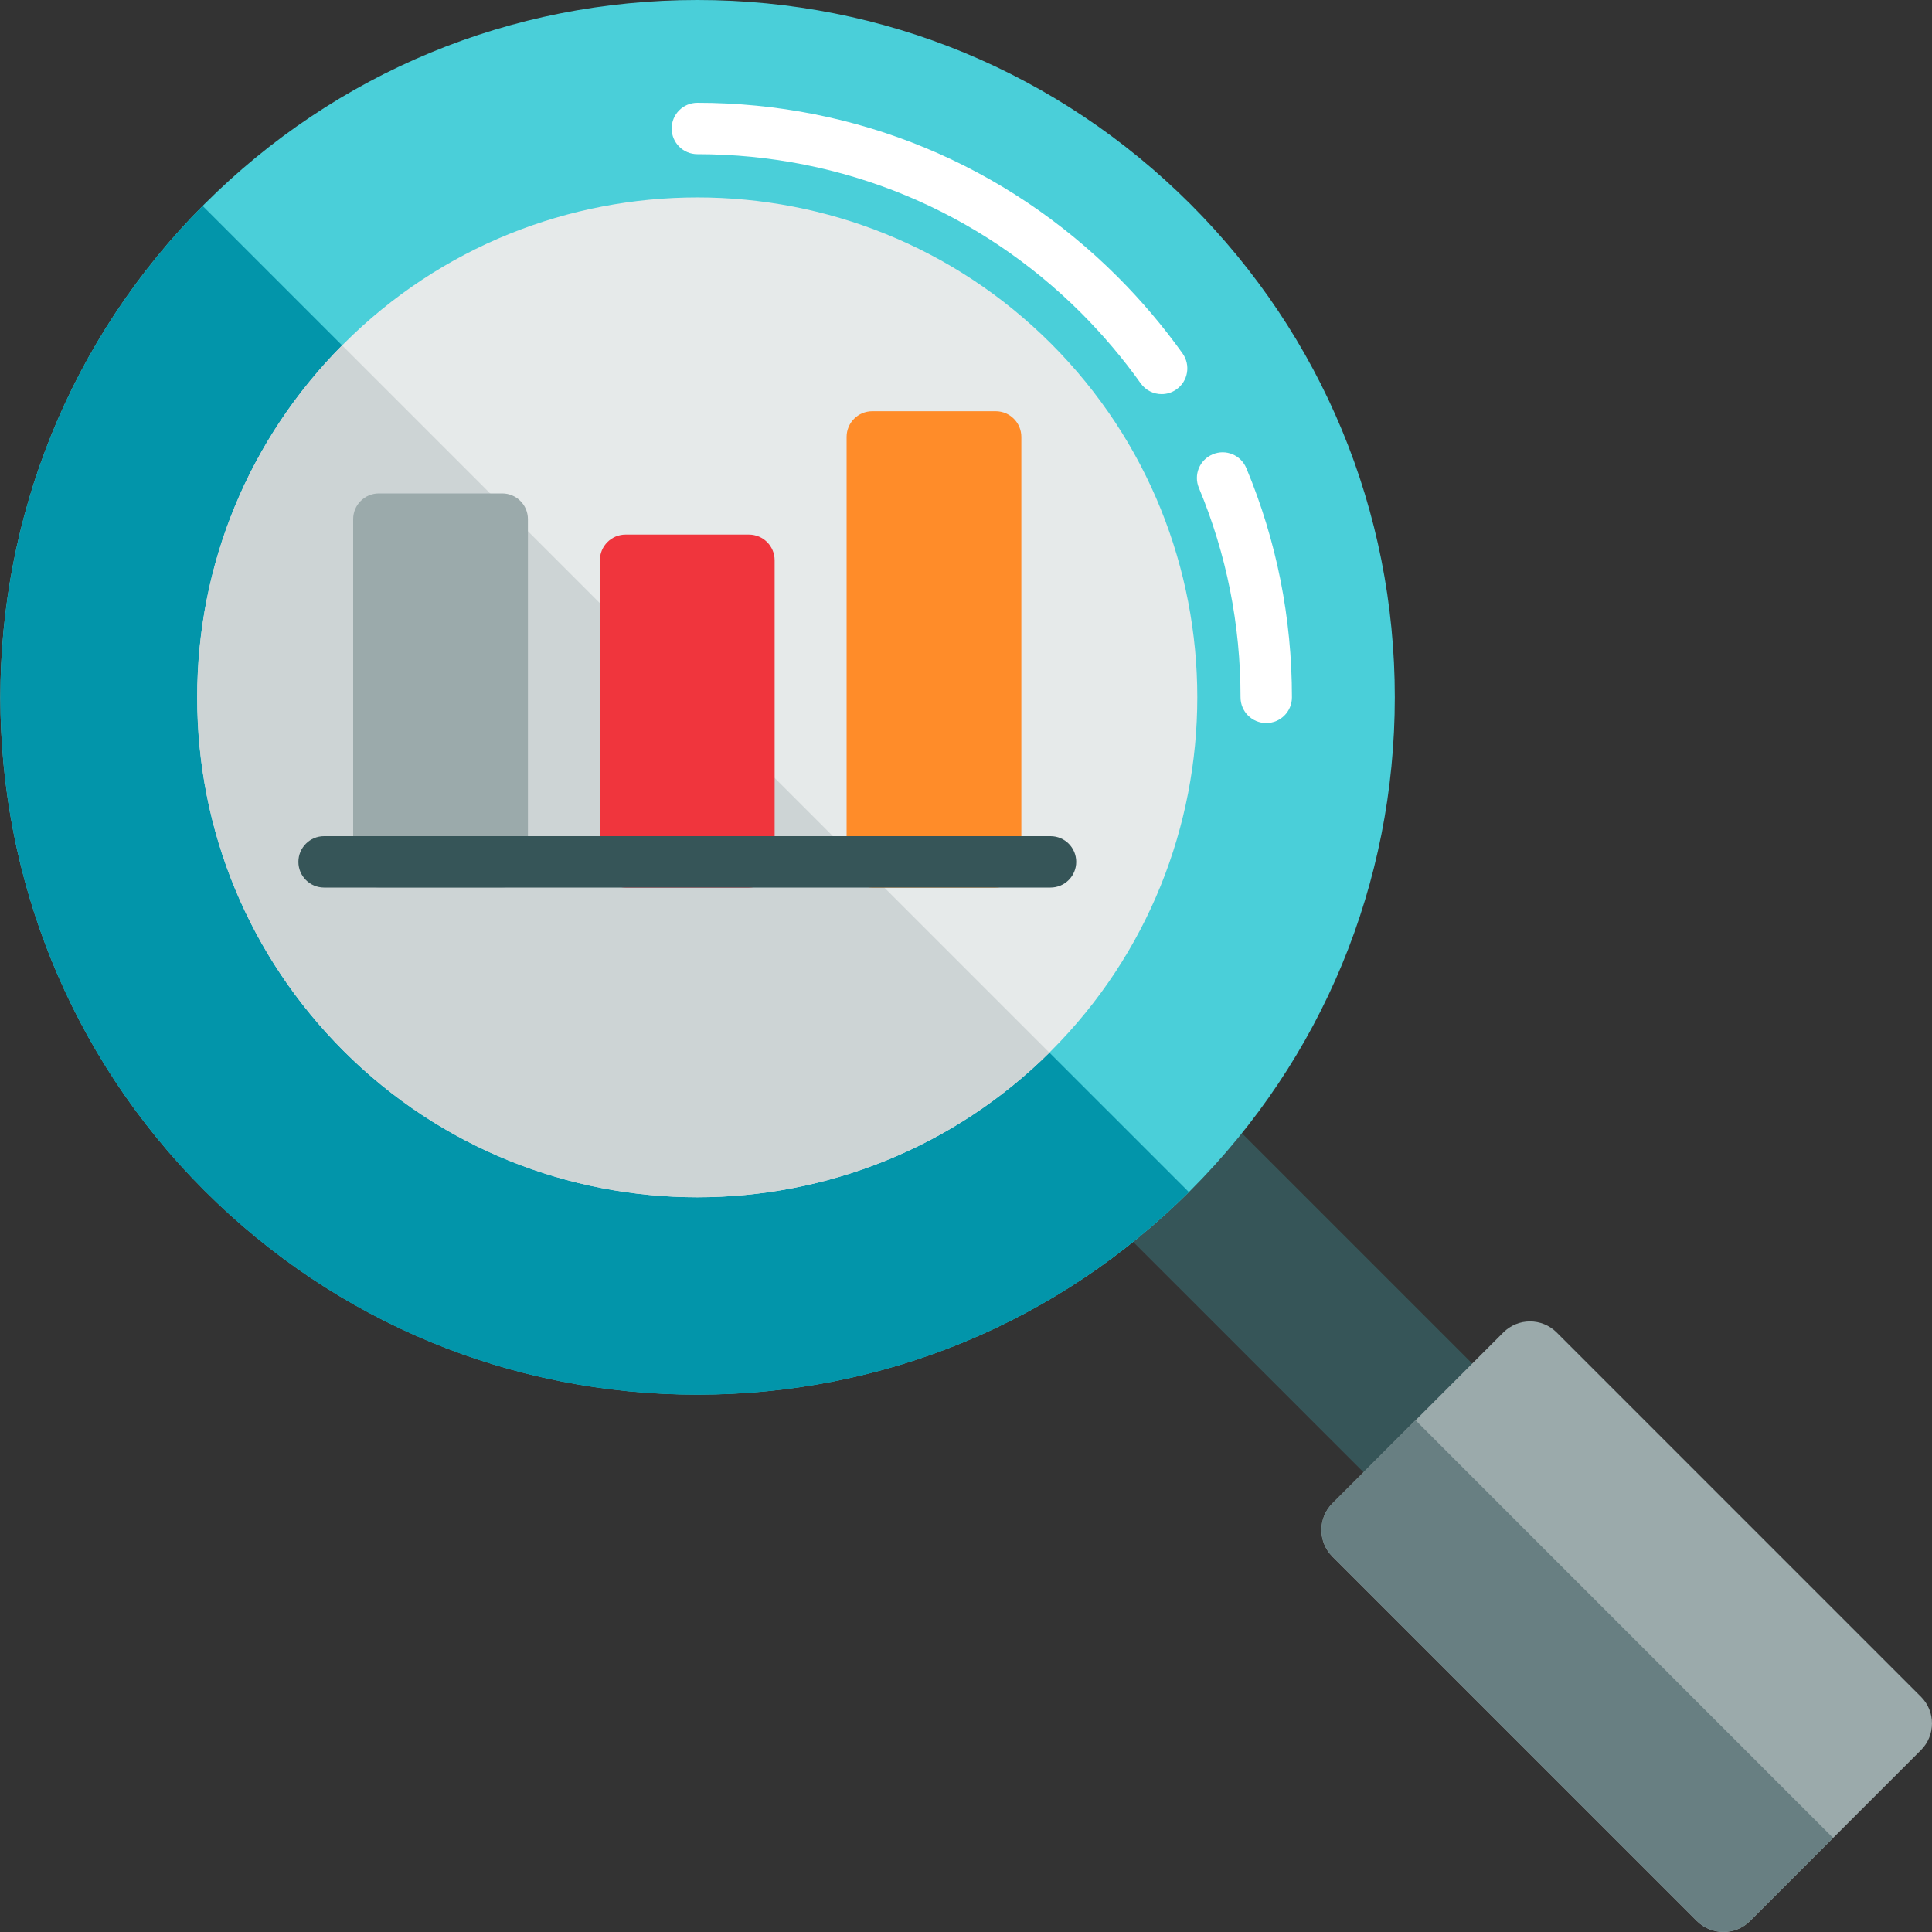
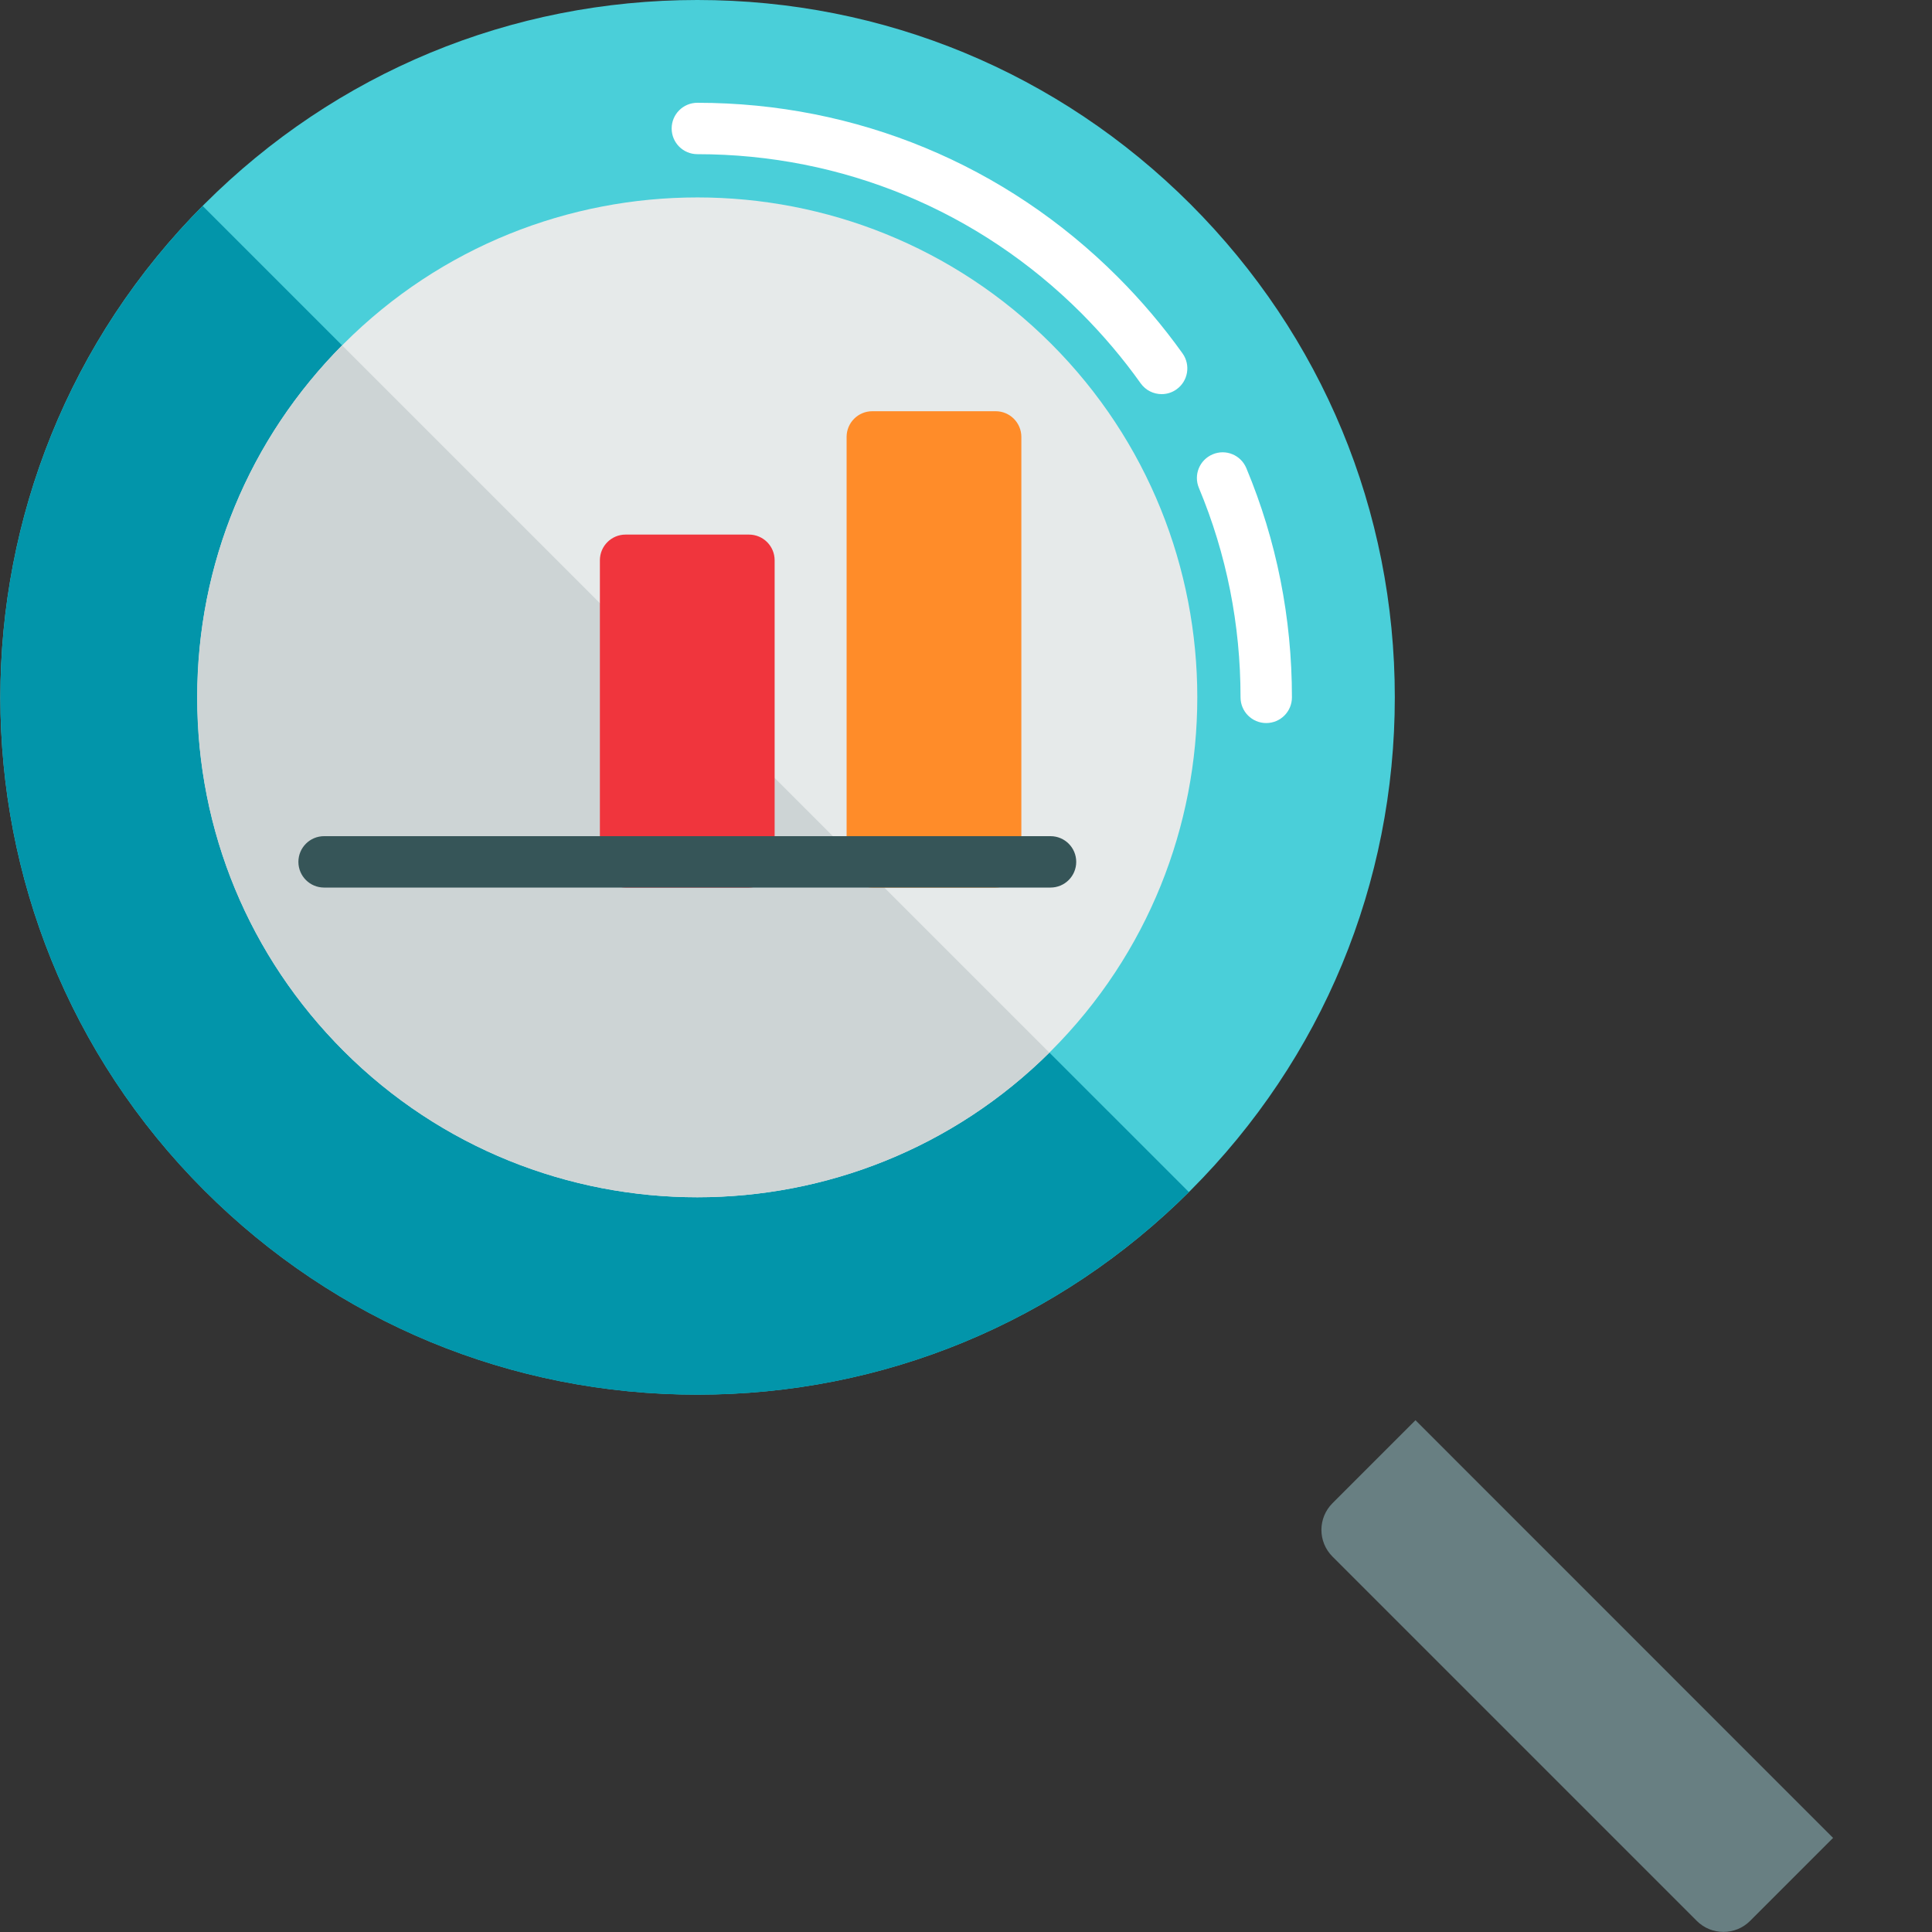
<svg xmlns="http://www.w3.org/2000/svg" version="1.1" id="Layer_1" x="0px" y="0px" viewBox="0 0 2000 2000" style="enable-background:new 0 0 2000 2000;" xml:space="preserve">
  <rect x="0" y="0" width="2000" height="2000" fill="#333333" stroke="none" />
  <style type="text/css">
	.st0{fill:#365558;}
	.st1{fill:#9BAAAB;}
	.st2{fill:#687F82;}
	.st3{fill:#4ACFD9;}
	.st4{fill:#0295AA;}
	.st5{fill:#E6EAEA;}
	.st6{fill:#CDD4D5;}
	.st7{fill:#FFFFFF;}
	.st8{fill:#F0353D;}
	.st9{fill:#FF8C29;}
</style>
  <g>
-     <path class="st0" d="M1691.9,1771.5c-20.4,0-40.7-7.8-56.3-23.3L915.5,1028c-31.1-31.1-31.1-81.5,0-112.5   c31.1-31.1,81.5-31.1,112.5,0l720.2,720.2c31.1,31.1,31.1,81.5,0,112.5C1732.7,1763.7,1712.3,1771.5,1691.9,1771.5z" />
    <g>
-       <path class="st1" d="M1988.6,1756.5l-377.1-377.1c-15.3-15.3-40-15.3-55.3,0l-176.8,176.8c-15.3,15.3-15.3,40,0,55.3l377.1,377.1    c7.6,7.6,17.6,11.4,27.6,11.4s20-3.8,27.6-11.4l176.8-176.8C2003.8,1796.5,2003.8,1771.7,1988.6,1756.5z" />
      <path class="st2" d="M1465.3,1470.2l-85.9,85.9c-15.3,15.3-15.3,40,0,55.3l377.1,377.1c7.6,7.6,17.6,11.4,27.6,11.4    s20-3.8,27.6-11.4l85.9-85.9L1465.3,1470.2z" />
    </g>
  </g>
  <g>
    <path class="st3" d="M1232.4,211.4C1096,75.1,914.8,0,721.9,0S347.8,75.1,211.5,211.4C-70,492.9-70,950.9,211.5,1232.3   c136.3,136.3,317.6,211.4,510.5,211.4s374.1-75.1,510.5-211.4c136.3-136.4,211.4-317.6,211.4-510.5S1368.7,347.8,1232.4,211.4z" />
    <path class="st4" d="M209.8,213.2c-279.8,281.6-279.2,738.3,1.7,1019.2c136.3,136.3,317.6,211.4,510.5,211.4   c192,0,372.6-74.5,508.7-209.8L209.8,213.2z" />
    <path class="st5" d="M1088.1,355.8c-201.9-201.9-530.4-201.9-732.2,0C258,453.6,204.2,583.6,204.2,721.9S258,990.2,355.8,1088   c100.9,100.9,233.5,151.4,366.1,151.4c132.6,0,265.2-50.5,366.1-151.4C1289.9,886.1,1289.9,557.6,1088.1,355.8z" />
    <path class="st6" d="M354.1,357.5c-96.7,97.6-150,226.9-150,364.4c0,138.3,53.9,268.3,151.7,366.1   c100.9,100.9,233.5,151.4,366.1,151.4c131.8,0,263.7-49.9,364.4-149.7L354.1,357.5z" />
    <g>
      <path class="st7" d="M1310.8,748.5c-14.7,0-26.6-11.9-26.6-26.6c0-75.3-14.5-148.3-43.1-216.8c-5.7-13.6,0.7-29.1,14.3-34.8    c13.6-5.7,29.1,0.7,34.8,14.3c31.3,75,47.2,154.9,47.2,237.3C1337.4,736.6,1325.5,748.5,1310.8,748.5z" />
      <path class="st7" d="M1202.5,408c-8.3,0-16.5-3.9-21.7-11.2c-18.2-25.6-38.9-50-61.3-72.5c-106.2-106.2-247.4-164.7-397.6-164.7    c-14.7,0-26.6-11.9-26.6-26.6s11.9-26.6,26.6-26.6c164.4,0,319,64,435.2,180.3c24.5,24.5,47.1,51.2,67.1,79.2    c8.5,12,5.7,28.6-6.2,37.1C1213.3,406.4,1207.9,408,1202.5,408z" />
    </g>
-     <path class="st1" d="M519.9,510.8H392.2c-14.7,0-26.6,11.9-26.6,26.6v354.7c0,14.7,11.9,26.6,26.6,26.6h127.7   c14.7,0,26.6-11.9,26.6-26.6V537.4C546.5,522.7,534.6,510.8,519.9,510.8z" />
    <path class="st8" d="M775.3,553.4H647.6c-14.7,0-26.6,11.9-26.6,26.6v312.2c0,14.7,11.9,26.6,26.6,26.6h127.7   c14.7,0,26.6-11.9,26.6-26.6V580C801.9,565.3,790,553.4,775.3,553.4z" />
    <path class="st9" d="M1030.7,425.7H903c-14.7,0-26.6,11.9-26.6,26.6v439.9c0,14.7,11.9,26.6,26.6,26.6h127.7   c14.7,0,26.6-11.9,26.6-26.6V452.3C1057.3,437.6,1045.4,425.7,1030.7,425.7z" />
    <path class="st0" d="M1087.5,918.8h-752c-14.7,0-26.6-11.9-26.6-26.6c0-14.7,11.9-26.6,26.6-26.6h752c14.7,0,26.6,11.9,26.6,26.6   S1102.2,918.8,1087.5,918.8z" />
  </g>
</svg>